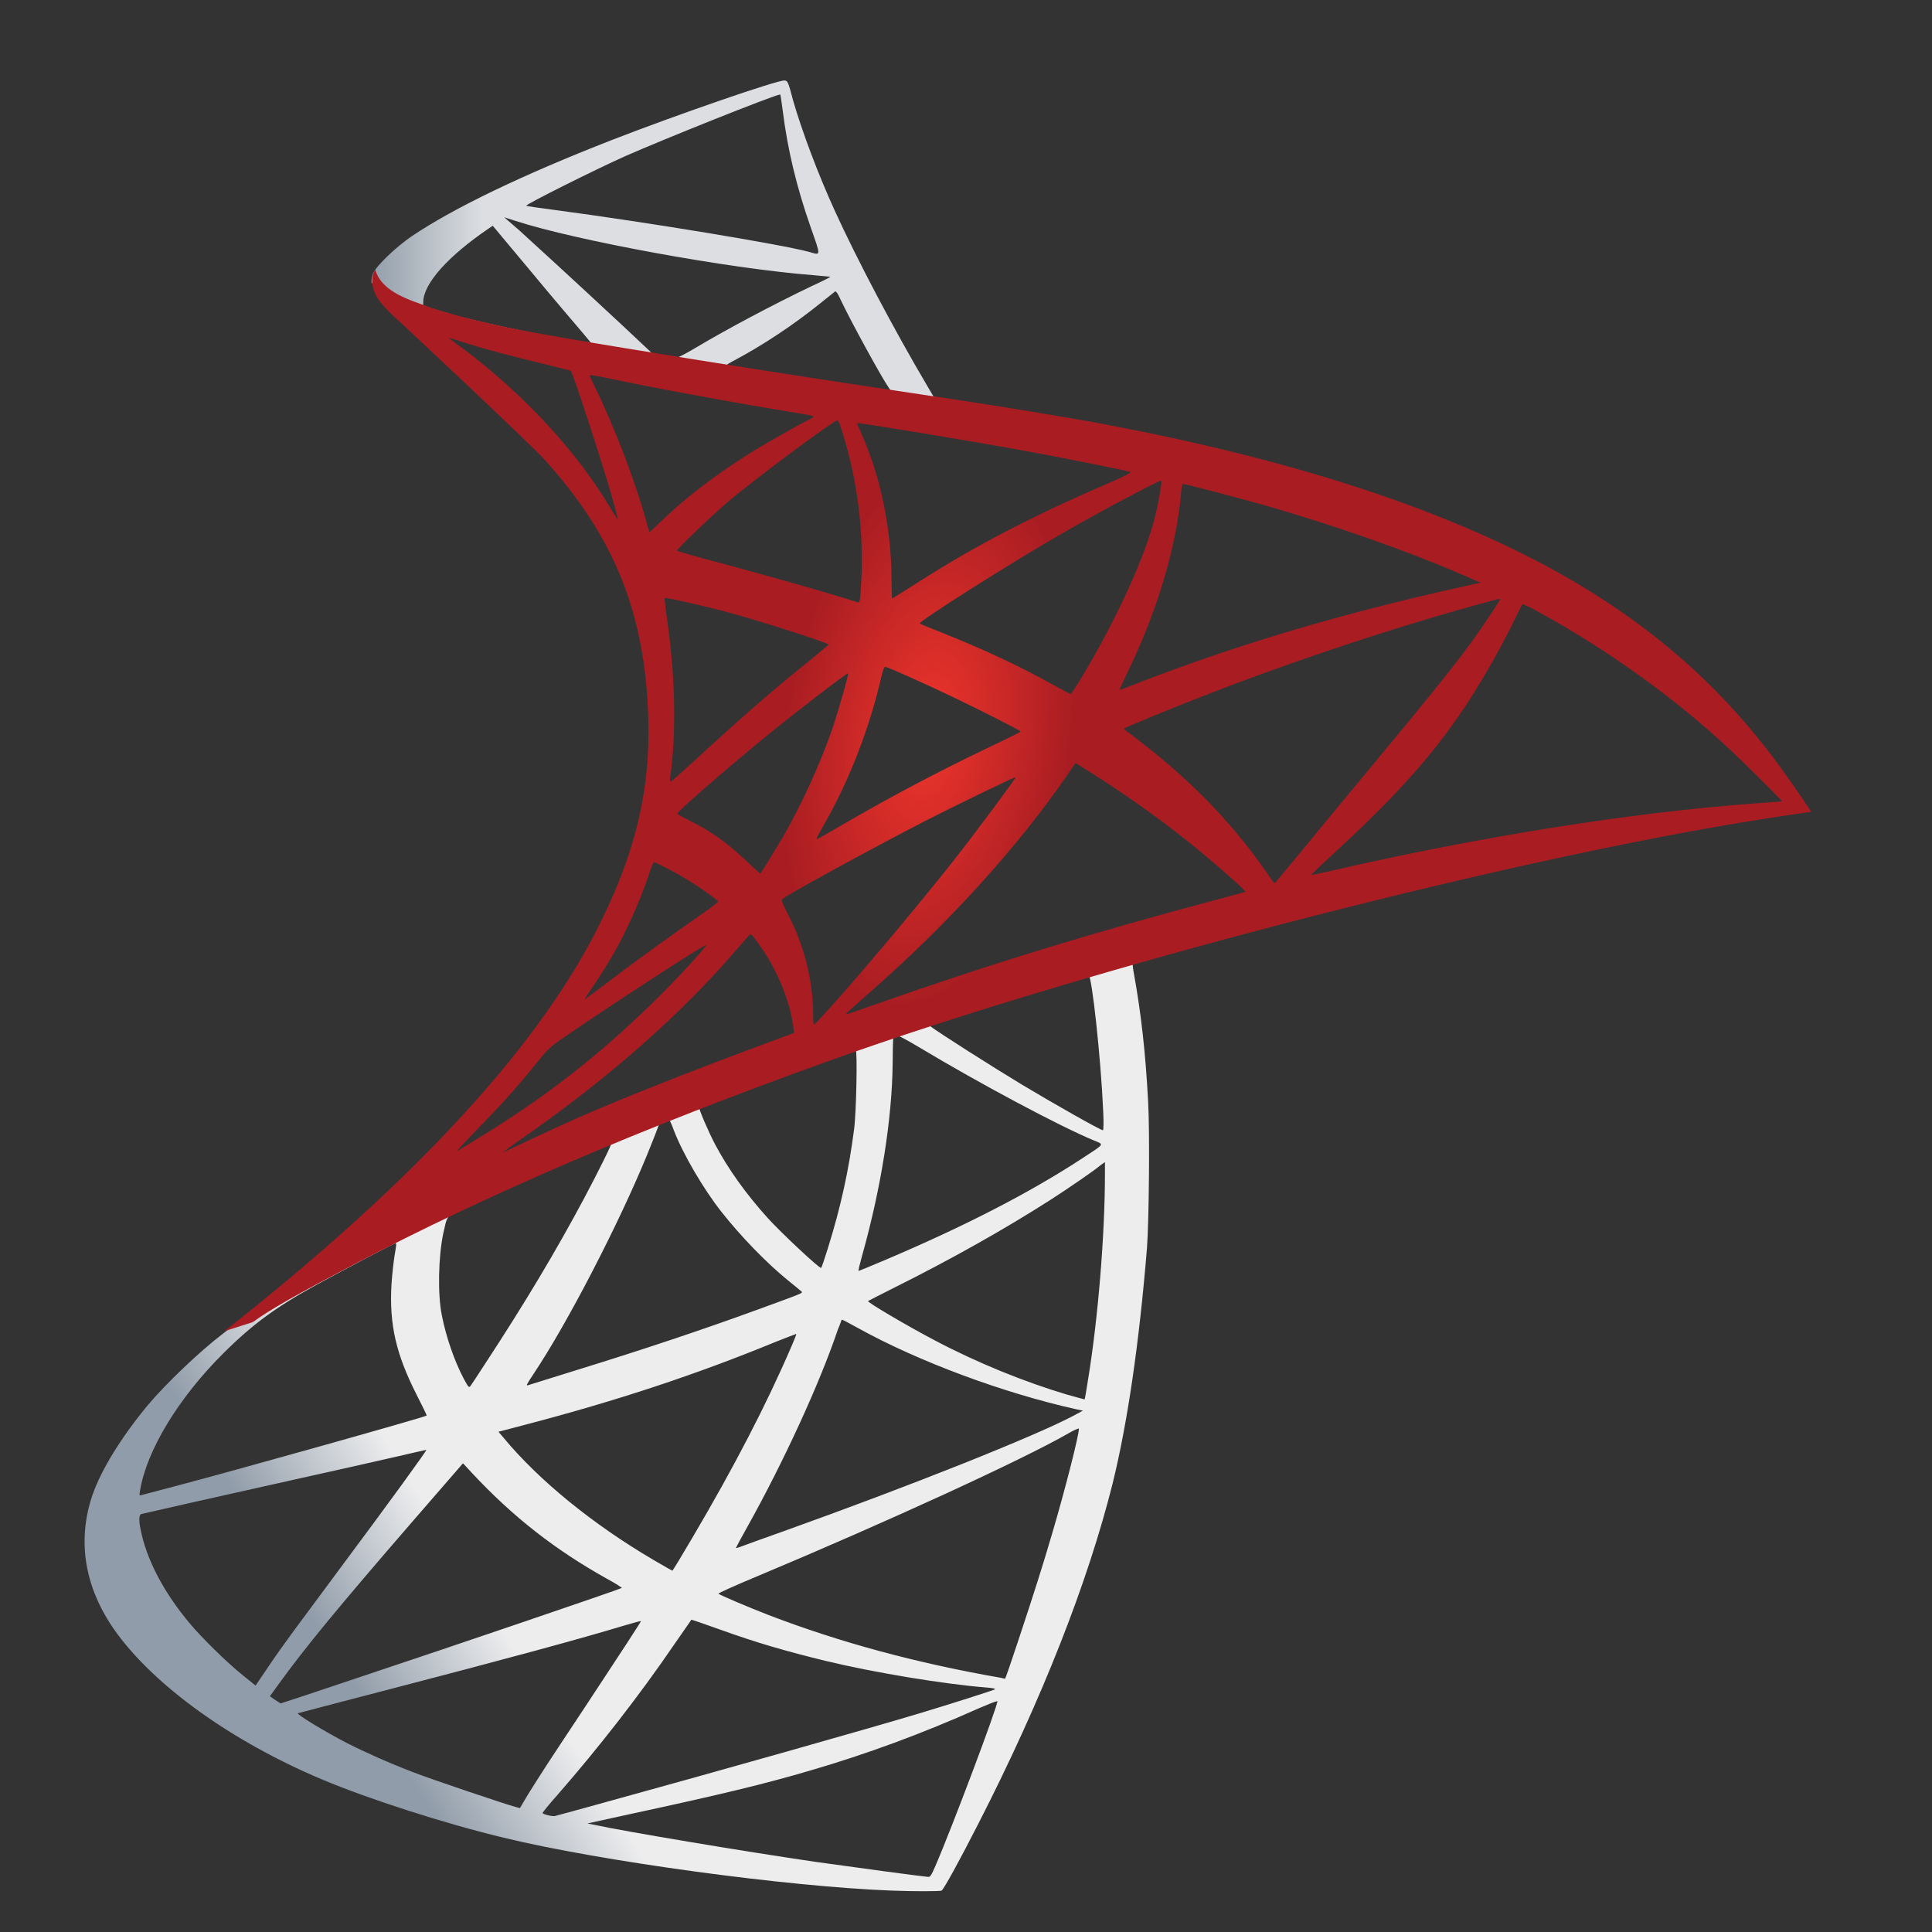
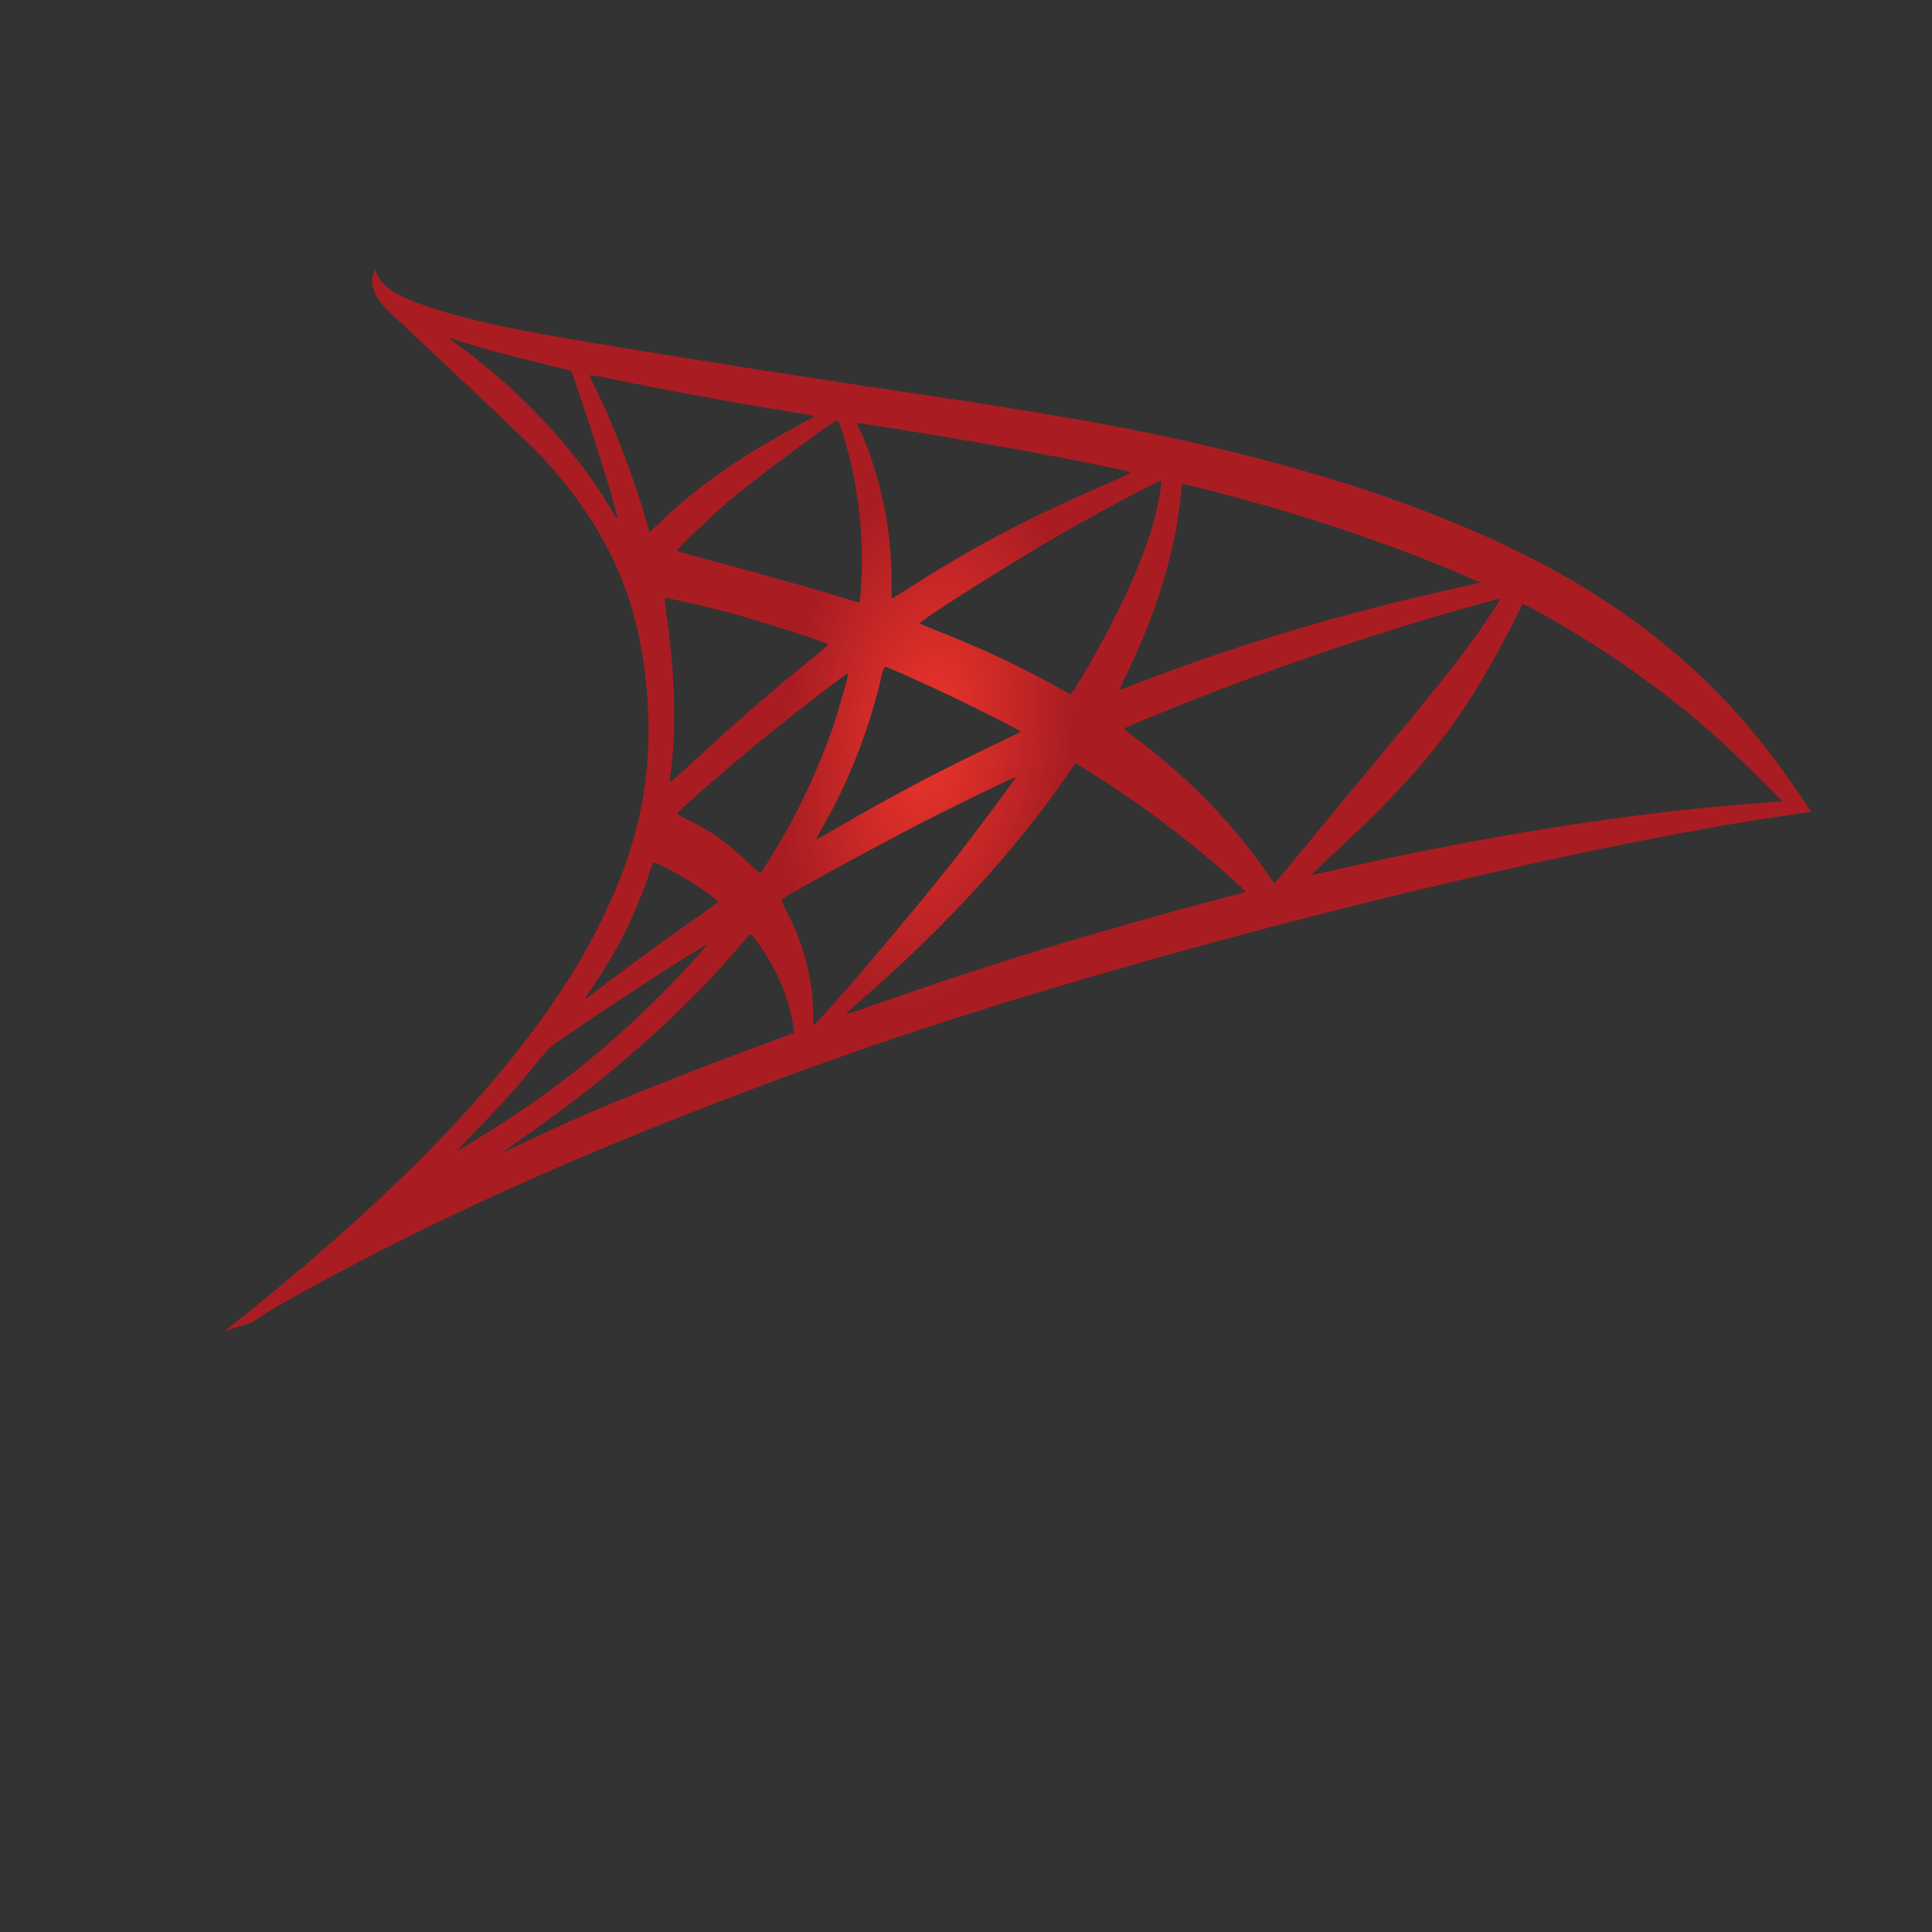
<svg xmlns="http://www.w3.org/2000/svg" width="48" height="48" viewBox="0 0 48 48" fill="none">
  <rect x="0" y="0" width="48" height="48" fill="#333333" stroke="none" />
-   <path d="M29.186 23.001L19.783 25.943L11.602 29.402L9.314 29.981C8.731 30.512 8.12 31.05 7.459 31.595C6.734 32.194 6.059 32.739 5.54 33.134C4.964 33.57 4.111 34.387 3.678 34.904C3.031 35.681 2.519 36.505 2.299 37.138C1.908 38.282 2.1 39.44 2.853 40.509C3.82 41.871 5.746 43.26 7.992 44.206C9.136 44.69 11.062 45.31 12.512 45.657C14.921 46.243 19.584 46.876 22.15 46.971C22.669 46.992 23.365 46.992 23.393 46.971C23.45 46.937 23.848 46.209 24.31 45.303C25.888 42.218 27.025 39.324 27.644 36.852C28.013 35.354 28.305 33.359 28.497 30.996C28.546 30.335 28.568 28.122 28.525 27.373C28.461 26.148 28.347 25.153 28.17 24.18C28.141 24.037 28.134 23.907 28.148 23.9C28.177 23.88 28.262 23.853 29.421 23.532L29.186 23.001V23.001H29.186V23.001ZM27.04 24.207C27.125 24.207 27.352 26.297 27.409 27.618C27.424 27.897 27.416 28.081 27.402 28.081C27.345 28.081 26.201 27.434 25.384 26.944C24.673 26.515 23.323 25.657 23.109 25.494C23.038 25.446 23.045 25.439 23.628 25.248C24.616 24.928 26.962 24.207 27.04 24.207ZM22.249 25.718C22.313 25.718 22.477 25.807 22.868 26.038C24.332 26.917 26.322 27.979 27.175 28.333C27.438 28.442 27.466 28.401 26.862 28.796C25.568 29.641 23.955 30.471 21.979 31.309C21.631 31.459 21.34 31.575 21.332 31.575C21.318 31.575 21.361 31.404 21.418 31.2C21.894 29.504 22.164 27.788 22.178 26.413C22.185 25.732 22.185 25.732 22.249 25.712C22.235 25.718 22.242 25.718 22.249 25.718ZM21.261 26.079C21.304 26.12 21.276 27.645 21.219 28.061C21.091 29.055 20.892 29.981 20.565 31.023C20.487 31.275 20.416 31.486 20.401 31.5C20.373 31.534 19.399 30.621 19.079 30.267C18.525 29.654 18.091 29.041 17.772 28.442C17.608 28.136 17.352 27.537 17.374 27.516C17.487 27.441 21.233 26.052 21.261 26.079ZM16.613 27.829C16.62 27.829 16.627 27.829 16.634 27.836C16.649 27.85 16.698 27.959 16.741 28.081C16.968 28.674 17.48 29.545 17.921 30.104C18.404 30.717 19.037 31.37 19.563 31.799C19.733 31.936 19.89 32.065 19.911 32.085C19.954 32.126 19.968 32.119 18.809 32.542C17.466 33.032 16.002 33.522 14.324 34.04C13.924 34.163 13.523 34.288 13.123 34.414C13.059 34.435 13.081 34.401 13.265 34.121C14.097 32.875 15.362 30.431 16.073 28.701C16.194 28.401 16.315 28.102 16.336 28.034C16.364 27.938 16.4 27.904 16.492 27.857C16.542 27.843 16.592 27.829 16.613 27.829ZM15.192 28.395C15.213 28.408 14.851 29.137 14.495 29.804C13.806 31.091 13.052 32.358 12.043 33.897C11.873 34.162 11.709 34.407 11.688 34.435C11.652 34.482 11.638 34.469 11.524 34.258C11.283 33.801 11.084 33.216 10.977 32.678C10.87 32.147 10.892 31.221 11.012 30.648C11.105 30.226 11.098 30.233 11.311 30.131C12.221 29.688 15.163 28.367 15.192 28.395ZM27.452 28.871V29.157C27.452 30.676 27.281 32.76 27.032 34.278C26.99 34.544 26.954 34.761 26.947 34.768C26.947 34.768 26.741 34.714 26.5 34.646C25.433 34.326 24.275 33.856 23.23 33.304C22.541 32.943 21.538 32.351 21.567 32.324C21.574 32.317 21.872 32.167 22.221 31.99C23.614 31.295 24.95 30.546 26.108 29.804C26.542 29.525 27.196 29.076 27.338 28.953L27.452 28.871ZM9.826 30.887C9.854 30.887 9.847 30.941 9.804 31.186C9.776 31.363 9.74 31.69 9.726 31.915C9.669 32.909 9.84 33.645 10.351 34.653C10.494 34.932 10.607 35.163 10.6 35.17C10.55 35.211 5.845 36.532 4.367 36.92C3.926 37.036 3.543 37.138 3.514 37.145C3.464 37.158 3.457 37.152 3.479 37.036C3.642 36.035 4.438 34.727 5.547 33.624C6.286 32.889 6.876 32.46 7.885 31.908C8.61 31.513 9.726 30.921 9.811 30.894C9.811 30.887 9.818 30.887 9.826 30.887ZM20.913 32.787C20.92 32.78 21.091 32.868 21.297 32.984C22.818 33.829 24.936 34.612 26.741 35.013L26.905 35.047L26.677 35.17C25.732 35.674 22.626 36.913 19.449 38.05C18.987 38.214 18.532 38.377 18.447 38.411C18.361 38.445 18.283 38.466 18.283 38.459C18.283 38.452 18.411 38.214 18.575 37.921C19.463 36.328 20.359 34.387 20.814 33.039C20.87 32.909 20.906 32.794 20.913 32.787ZM19.783 33.141C19.79 33.148 19.733 33.291 19.662 33.454C19.044 34.891 18.233 36.457 17.196 38.214C16.933 38.663 16.713 39.024 16.705 39.024C16.698 39.024 16.485 38.902 16.229 38.752C14.722 37.867 13.386 36.777 12.512 35.722L12.384 35.572L13.031 35.402C15.348 34.796 17.317 34.142 19.271 33.338C19.549 33.229 19.776 33.141 19.783 33.141ZM26.805 35.49C26.812 35.647 26.45 37.05 26.151 38.064C25.902 38.915 25.689 39.583 25.298 40.761C25.128 41.278 24.979 41.707 24.971 41.707C24.964 41.707 24.922 41.7 24.879 41.687C22.768 41.319 20.878 40.808 19.101 40.127C18.603 39.937 17.892 39.63 17.85 39.596C17.836 39.583 18.262 39.392 18.802 39.167C22.036 37.812 25.391 36.273 26.542 35.613C26.677 35.531 26.784 35.49 26.805 35.49ZM10.593 36.021C10.607 36.035 9.705 37.281 8.44 38.977C7.999 39.569 7.487 40.264 7.295 40.522C7.103 40.781 6.812 41.19 6.649 41.435L6.35 41.878L6.03 41.619C5.653 41.319 5 40.679 4.708 40.325C4.097 39.596 3.685 38.827 3.521 38.126C3.443 37.799 3.443 37.635 3.514 37.615C3.621 37.588 5.518 37.159 7.295 36.764C8.283 36.546 9.427 36.287 9.84 36.192C10.252 36.096 10.586 36.021 10.593 36.021ZM11.503 36.355L11.73 36.6C12.754 37.697 13.799 38.507 15.064 39.215C15.291 39.338 15.462 39.447 15.447 39.453C15.398 39.487 11.055 40.965 9.044 41.632C7.914 42.014 6.983 42.32 6.976 42.32C6.968 42.32 6.904 42.279 6.833 42.232L6.705 42.143L6.912 41.857C7.58 40.931 8.418 39.916 10.245 37.805L11.503 36.355ZM17.175 40.243C17.182 40.236 17.494 40.345 17.878 40.482C18.802 40.815 19.534 41.026 20.515 41.265C21.723 41.557 23.472 41.844 24.502 41.925C24.659 41.939 24.744 41.953 24.716 41.973C24.666 42 23.621 42.334 22.853 42.565C21.631 42.933 17.9 43.989 14.858 44.826C14.296 44.983 13.813 45.112 13.784 45.119C13.713 45.133 13.479 45.071 13.479 45.044C13.479 45.031 13.649 44.819 13.855 44.588C14.879 43.416 15.895 42.109 16.741 40.87C16.976 40.529 17.175 40.25 17.175 40.243ZM15.924 40.277C15.931 40.284 15.426 41.06 14.545 42.395C14.168 42.96 13.749 43.6 13.6 43.825C13.457 44.043 13.244 44.383 13.123 44.574L12.917 44.922L12.811 44.894C12.555 44.826 10.757 44.22 10.28 44.036C9.69 43.811 9.079 43.539 8.624 43.308C8.056 43.015 7.345 42.579 7.402 42.565C7.416 42.559 8.39 42.306 9.562 42C12.676 41.19 14.403 40.72 15.533 40.379C15.739 40.318 15.917 40.27 15.924 40.277ZM24.772 42.266H24.779C24.808 42.334 23.657 45.398 23.237 46.365C23.145 46.583 23.109 46.638 23.059 46.631C22.939 46.624 21.268 46.399 20.252 46.256C18.482 45.997 15.511 45.5 14.765 45.337L14.595 45.303L15.653 45.071C17.928 44.581 19.023 44.315 20.131 43.988C21.531 43.58 22.917 43.069 24.317 42.443C24.538 42.347 24.723 42.272 24.772 42.266Z" fill="url(#paint0_linear_37_597)" />
-   <path d="M19.492 2C19.335 1.98 16.812 2.852 15.184 3.485C12.988 4.343 11.283 5.16 10.231 5.868C9.84 6.134 9.349 6.604 9.271 6.788C9.243 6.856 9.229 6.937 9.229 7.019L10.181 7.884L12.448 8.578L17.843 9.505L24.012 10.519L24.076 10.008C24.055 10.008 24.04 10.002 24.019 10.002L23.209 9.879L23.045 9.6C22.207 8.184 21.283 6.427 20.743 5.242C20.323 4.322 19.925 3.26 19.705 2.498C19.584 2.034 19.57 2.007 19.492 2V2H19.492V2ZM19.378 2.348H19.385C19.392 2.354 19.421 2.545 19.449 2.77C19.57 3.723 19.79 4.642 20.138 5.637C20.401 6.386 20.401 6.345 20.096 6.256C19.371 6.066 16.123 5.528 13.77 5.215C13.393 5.167 13.074 5.119 13.074 5.112C13.045 5.085 14.772 4.22 15.533 3.88C16.506 3.451 19.179 2.382 19.378 2.348ZM12.526 5.398L12.804 5.487C14.31 5.977 18.098 6.672 20.188 6.835C20.422 6.856 20.622 6.876 20.629 6.876C20.636 6.883 20.437 6.985 20.181 7.101C19.172 7.584 18.063 8.177 17.295 8.633C17.068 8.769 16.862 8.878 16.833 8.878C16.805 8.878 16.656 8.851 16.499 8.83L16.215 8.79L15.504 8.122C14.254 6.958 13.273 6.059 12.896 5.718L12.526 5.398ZM12.242 5.609L13.244 6.808C13.791 7.469 14.346 8.115 14.467 8.258C14.587 8.401 14.687 8.517 14.68 8.524C14.652 8.544 13.23 8.279 12.477 8.115C11.702 7.945 11.382 7.863 10.906 7.721L10.515 7.598V7.503C10.522 7.046 11.126 6.365 12.15 5.671L12.242 5.609ZM20.757 7.244C20.785 7.244 20.821 7.305 20.906 7.489C21.148 8 21.901 9.375 22.086 9.641C22.143 9.729 22.242 9.736 21.24 9.58C18.831 9.205 18.056 9.082 18.056 9.069C18.056 9.062 18.127 9.014 18.219 8.967C18.966 8.572 19.719 8.068 20.387 7.53C20.551 7.4 20.7 7.278 20.728 7.257C20.735 7.244 20.75 7.237 20.757 7.244Z" fill="url(#paint1_linear_37_597)" />
  <path d="M9.321 6.692C9.321 6.692 9.165 6.931 9.314 7.285C9.406 7.503 9.676 7.768 9.982 8.04C9.982 8.04 13.145 10.996 13.528 11.418C15.277 13.352 16.037 15.259 16.108 17.887C16.151 19.576 15.817 21.061 14.985 22.783C13.507 25.875 10.387 29.287 5.575 33.073L6.279 32.848C6.734 32.521 7.352 32.174 8.802 31.411C12.149 29.654 15.916 28.04 20.536 26.379C27.189 23.982 38.127 21.176 44.353 20.264L45 20.168L44.9 20.018C44.332 19.174 43.941 18.65 43.472 18.091C42.107 16.471 40.451 15.157 38.426 14.067C35.639 12.576 32.036 11.411 27.473 10.546C26.613 10.383 24.723 10.07 23.187 9.845C19.932 9.362 17.828 9.028 15.511 8.647C14.68 8.51 13.436 8.306 12.611 8.136C12.185 8.047 11.368 7.863 10.728 7.652C10.216 7.462 9.477 7.271 9.321 6.692ZM11.155 8.395C11.162 8.388 11.275 8.429 11.425 8.476C11.695 8.565 12.043 8.667 12.455 8.776C12.767 8.858 13.08 8.938 13.393 9.014C13.82 9.116 14.175 9.212 14.182 9.212C14.232 9.259 14.95 11.459 15.192 12.303C15.284 12.623 15.355 12.896 15.348 12.896C15.341 12.902 15.263 12.787 15.17 12.63C14.339 11.227 13.024 9.804 11.503 8.66C11.304 8.524 11.155 8.401 11.155 8.395ZM14.651 9.321C14.687 9.321 14.843 9.341 15.035 9.382C16.244 9.641 18.411 10.036 19.797 10.26C20.032 10.294 20.217 10.335 20.217 10.349C20.217 10.363 20.131 10.41 20.024 10.465C19.79 10.581 18.845 11.118 18.532 11.323C17.743 11.827 17.032 12.371 16.521 12.862C16.315 13.059 16.137 13.223 16.137 13.223C16.137 13.223 16.094 13.107 16.059 12.964C15.803 12.017 15.27 10.614 14.786 9.627C14.708 9.47 14.644 9.327 14.644 9.314C14.644 9.327 14.644 9.321 14.651 9.321ZM20.806 10.444C20.849 10.458 20.92 10.689 21.062 11.2C21.325 12.188 21.446 13.291 21.404 14.319C21.389 14.605 21.375 14.87 21.361 14.905L21.34 14.973L20.97 14.857C20.209 14.625 18.973 14.278 17.914 13.992C17.31 13.835 16.819 13.693 16.819 13.679C16.819 13.638 17.701 12.794 18.077 12.474C18.795 11.867 20.742 10.424 20.806 10.444ZM21.297 10.512C21.318 10.492 24.239 10.975 25.568 11.22C26.556 11.404 27.992 11.69 28.077 11.725C28.12 11.738 27.971 11.82 27.494 12.024C25.618 12.835 24.225 13.563 22.839 14.448C22.477 14.68 22.171 14.87 22.164 14.87C22.157 14.87 22.15 14.673 22.15 14.435C22.15 13.141 21.88 11.833 21.382 10.73C21.332 10.621 21.29 10.519 21.297 10.512ZM28.852 11.942C28.873 11.963 28.781 12.514 28.696 12.841C28.44 13.856 27.75 15.361 26.905 16.777C26.755 17.029 26.62 17.233 26.606 17.24C26.592 17.247 26.4 17.145 26.18 17.022C25.355 16.559 24.417 16.123 23.393 15.715C23.109 15.599 22.86 15.504 22.853 15.49C22.803 15.449 25.092 13.999 26.3 13.304C27.26 12.746 28.823 11.915 28.852 11.942ZM29.392 12.024C29.456 12.024 30.75 12.365 31.425 12.555C33.095 13.032 35.014 13.706 36.265 14.251L36.784 14.476L36.421 14.557C33.365 15.231 30.75 16.008 28.227 16.988C28.02 17.07 27.835 17.138 27.822 17.138C27.807 17.138 27.878 16.982 27.971 16.791C28.731 15.245 29.222 13.631 29.342 12.256C29.349 12.126 29.371 12.024 29.392 12.024ZM16.514 14.857C16.535 14.836 17.523 15.061 18.056 15.204C18.866 15.422 20.586 15.974 20.586 16.015C20.586 16.021 20.394 16.178 20.167 16.369C19.236 17.111 18.34 17.894 17.267 18.888C16.947 19.181 16.677 19.419 16.663 19.419C16.649 19.419 16.642 19.378 16.649 19.324C16.812 18.18 16.777 16.709 16.549 15.218C16.528 15.027 16.506 14.864 16.514 14.857ZM37.274 14.877C37.288 14.891 36.819 15.599 36.521 16.001C36.094 16.587 35.469 17.363 34.054 19.065C33.308 19.964 32.469 20.979 32.193 21.319C31.908 21.66 31.674 21.946 31.666 21.946C31.659 21.946 31.567 21.823 31.468 21.673C30.671 20.529 29.719 19.528 28.589 18.629C28.376 18.459 28.141 18.275 28.063 18.221C27.985 18.166 27.921 18.112 27.921 18.105C27.921 18.085 29.129 17.587 30.046 17.233C31.652 16.607 33.841 15.858 35.483 15.374C36.343 15.116 37.26 14.864 37.274 14.877ZM37.822 15.014C37.85 15.007 38.02 15.088 38.227 15.204C39.954 16.151 41.645 17.37 42.981 18.623C43.358 18.977 44.289 19.903 44.275 19.91C44.275 19.91 43.948 19.937 43.564 19.964C40.572 20.182 36.741 20.788 33.06 21.639C32.811 21.694 32.591 21.741 32.576 21.741C32.562 21.741 32.839 21.476 33.188 21.156C35.348 19.161 36.336 17.901 37.502 15.654C37.665 15.32 37.807 15.034 37.822 15.014C37.814 15.014 37.814 15.014 37.822 15.014ZM21.993 16.566C22.093 16.587 23.017 17.002 23.713 17.336C24.353 17.642 25.313 18.132 25.362 18.173C25.369 18.18 25.028 18.35 24.609 18.548C23.273 19.188 22.128 19.794 20.934 20.488C20.593 20.686 20.309 20.849 20.302 20.849C20.273 20.849 20.28 20.822 20.472 20.488C21.112 19.372 21.624 18.037 21.915 16.736C21.944 16.634 21.972 16.566 21.993 16.566ZM21.069 16.73C21.091 16.75 20.849 17.587 20.7 18.044C20.408 18.909 19.918 19.991 19.442 20.808C19.328 20.999 19.157 21.278 19.065 21.435L18.887 21.707L18.489 21.34C18.027 20.911 17.651 20.645 17.168 20.407C16.976 20.311 16.826 20.23 16.826 20.216C16.826 20.162 18.042 19.106 18.973 18.343C19.641 17.792 21.048 16.709 21.069 16.73ZM26.72 18.956L27.068 19.174C27.864 19.671 28.802 20.332 29.52 20.911C29.925 21.231 30.707 21.905 30.863 22.068L30.949 22.157L30.373 22.313C27.118 23.178 24.602 23.948 21.666 24.983C21.34 25.099 21.062 25.194 21.041 25.194C20.998 25.194 20.963 25.228 21.695 24.581C23.571 22.926 25.234 21.101 26.471 19.324L26.72 18.956ZM25.234 19.31C25.248 19.324 24.275 20.638 23.692 21.381C22.995 22.266 21.759 23.75 20.906 24.717C20.551 25.119 20.245 25.453 20.231 25.459C20.209 25.466 20.202 25.364 20.202 25.207C20.202 24.383 19.982 23.505 19.598 22.756C19.435 22.443 19.406 22.368 19.442 22.334C19.577 22.218 21.645 21.088 22.953 20.413C23.834 19.964 25.213 19.297 25.234 19.31ZM16.25 21.421C16.272 21.421 16.435 21.503 16.62 21.598C17.075 21.837 17.48 22.102 17.843 22.388C17.857 22.402 17.672 22.545 17.43 22.715C16.755 23.178 15.732 23.921 15.135 24.377C14.509 24.853 14.488 24.867 14.559 24.765C15.028 24.077 15.263 23.689 15.511 23.192C15.732 22.749 15.952 22.225 16.108 21.769C16.165 21.571 16.236 21.421 16.25 21.421ZM18.646 23.219C18.681 23.212 18.724 23.274 18.916 23.546C19.321 24.125 19.634 24.901 19.712 25.528L19.726 25.664L18.753 26.025C17.011 26.672 15.405 27.312 14.317 27.788C14.012 27.925 13.479 28.17 13.13 28.333C12.782 28.503 12.498 28.633 12.498 28.626C12.498 28.619 12.718 28.463 12.988 28.272C15.114 26.794 16.954 25.173 18.333 23.553C18.482 23.383 18.617 23.226 18.631 23.219L18.646 23.219ZM17.544 23.478C17.573 23.505 16.762 24.384 16.208 24.921C14.836 26.263 13.479 27.312 11.794 28.333C11.581 28.463 11.389 28.578 11.368 28.592C11.318 28.619 11.382 28.551 12.121 27.782C12.59 27.298 12.946 26.89 13.351 26.386C13.621 26.052 13.671 26.004 14.062 25.739C15.106 25.017 17.516 23.451 17.544 23.478Z" fill="url(#paint2_radial_37_597)" />
  <defs>
    <linearGradient id="paint0_linear_37_597" x1="9.176" y1="42.536" x2="12.499" y2="40.487" gradientUnits="userSpaceOnUse">
      <stop stop-color="#909CA9" />
      <stop offset="1" stop-color="#EDEDEE" />
    </linearGradient>
    <linearGradient id="paint1_linear_37_597" x1="9.253" y1="6.246" x2="11.989" y2="6.246" gradientUnits="userSpaceOnUse">
      <stop stop-color="#939FAB" />
      <stop offset="1" stop-color="#DCDEE1" />
    </linearGradient>
    <radialGradient id="paint2_radial_37_597" cx="0" cy="0" r="1" gradientUnits="userSpaceOnUse" gradientTransform="translate(23.059 18.268) rotate(-171.81) scale(3.524 6.767)">
      <stop stop-color="#EE352C" />
      <stop offset="1" stop-color="#A91D22" />
    </radialGradient>
  </defs>
</svg>